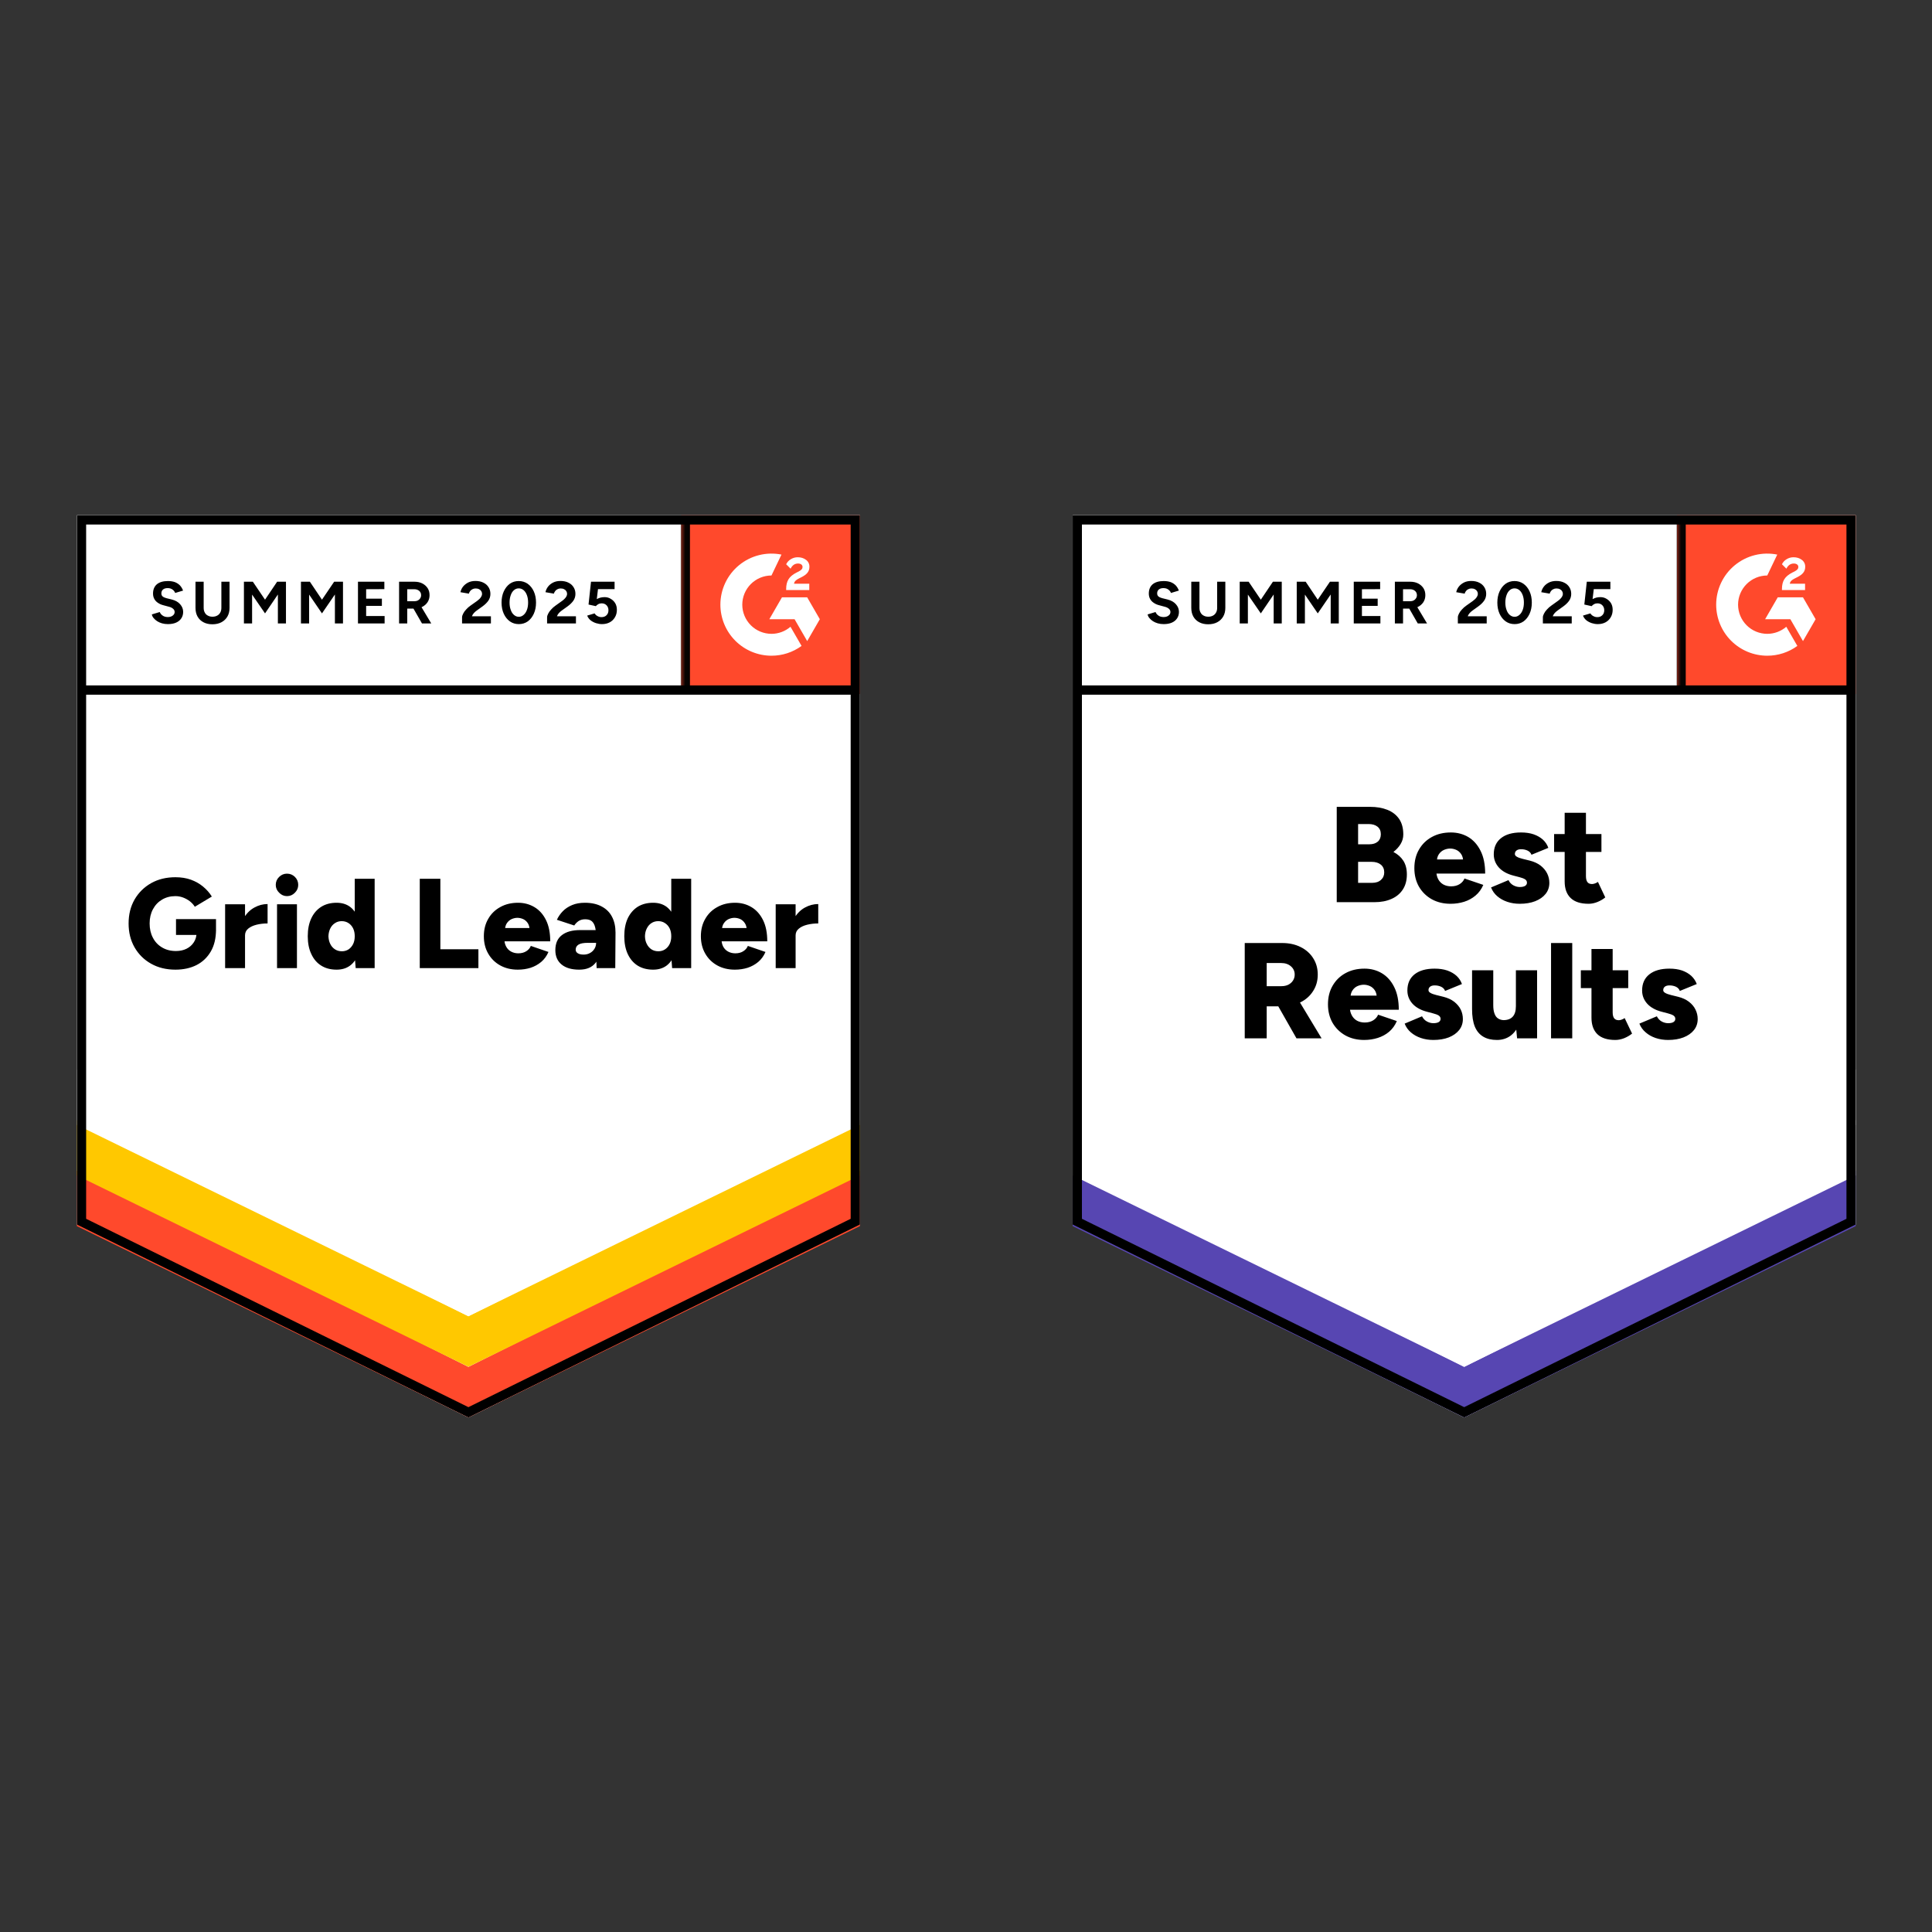
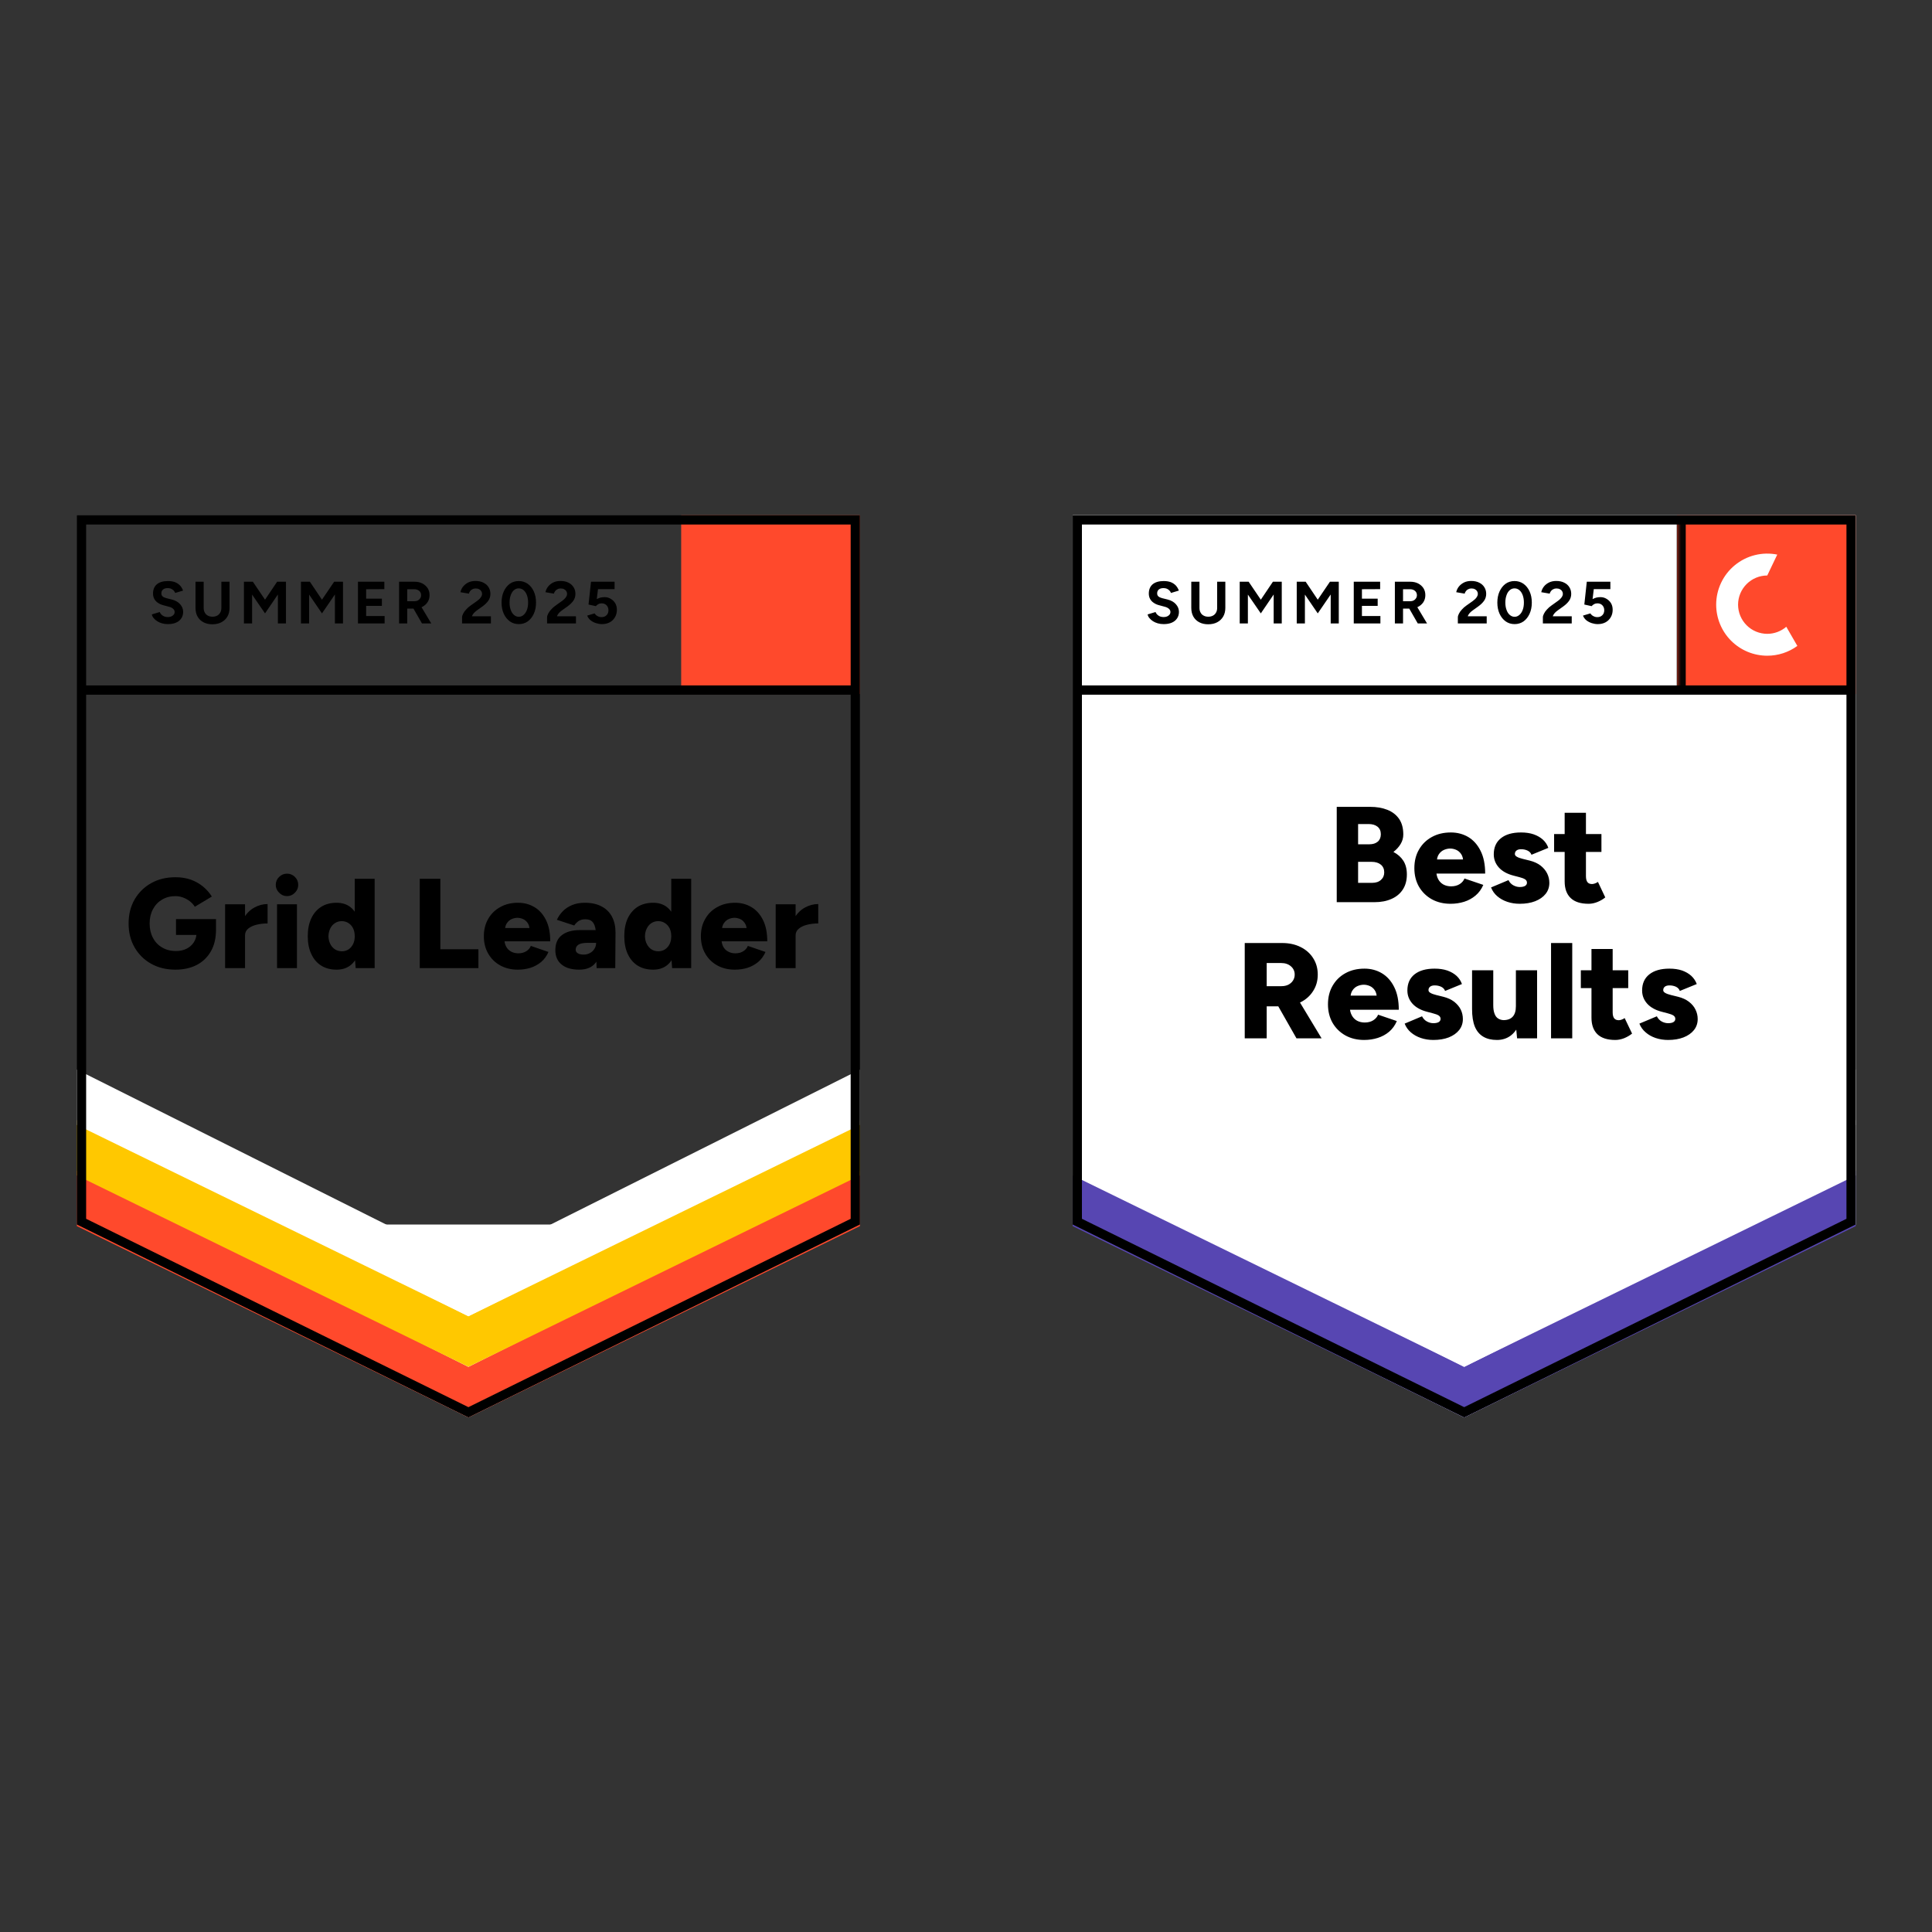
<svg xmlns="http://www.w3.org/2000/svg" width="227" height="227" viewBox="0 0 227 227" fill="none">
  <rect x="0" y="0" width="227" height="227" fill="#333333" stroke="none" />
  <g clip-path="url(#clip0_20890_481)">
-     <path d="M9.035 143.877L55.035 166.543L101.035 143.877V60.543H9.035V143.877Z" fill="white" />
-     <path d="M9.035 143.877L55.035 166.543L101.035 143.877V60.543H9.035V143.877Z" fill="white" />
+     <path d="M9.035 143.877L55.035 166.543L101.035 143.877V60.543V143.877Z" fill="white" />
    <path d="M19.73 73.33C19.483 73.33 19.253 73.3 19.04 73.24C18.827 73.18 18.637 73.097 18.47 72.99C18.297 72.877 18.157 72.753 18.05 72.62C17.937 72.487 17.867 72.343 17.84 72.19L18.77 71.91C18.83 72.07 18.94 72.207 19.1 72.32C19.253 72.433 19.447 72.493 19.68 72.5C19.927 72.507 20.127 72.453 20.28 72.34C20.44 72.227 20.52 72.083 20.52 71.91C20.52 71.757 20.457 71.627 20.33 71.52C20.21 71.413 20.04 71.333 19.82 71.28L19.19 71.11C18.95 71.05 18.74 70.957 18.56 70.83C18.373 70.71 18.23 70.557 18.13 70.37C18.03 70.19 17.98 69.98 17.98 69.74C17.98 69.273 18.13 68.91 18.43 68.65C18.737 68.397 19.17 68.27 19.73 68.27C20.043 68.27 20.32 68.313 20.56 68.4C20.793 68.493 20.99 68.623 21.15 68.79C21.303 68.957 21.423 69.157 21.51 69.39L20.58 69.67C20.527 69.51 20.423 69.377 20.27 69.27C20.123 69.157 19.933 69.1 19.7 69.1C19.467 69.1 19.287 69.153 19.16 69.26C19.027 69.367 18.96 69.52 18.96 69.72C18.96 69.873 19.01 69.993 19.11 70.08C19.217 70.167 19.36 70.233 19.54 70.28L20.19 70.44C20.61 70.547 20.937 70.733 21.17 71C21.403 71.267 21.52 71.563 21.52 71.89C21.52 72.177 21.45 72.427 21.31 72.64C21.17 72.86 20.967 73.03 20.7 73.15C20.433 73.27 20.11 73.33 19.73 73.33ZM24.95 73.35C24.55 73.35 24.2 73.27 23.9 73.11C23.6 72.95 23.37 72.727 23.21 72.44C23.05 72.153 22.97 71.813 22.97 71.42V68.35H23.93V71.42C23.93 71.633 23.973 71.817 24.06 71.97C24.14 72.13 24.26 72.25 24.42 72.33C24.573 72.417 24.757 72.46 24.97 72.46C25.177 72.46 25.36 72.417 25.52 72.33C25.673 72.25 25.793 72.13 25.88 71.97C25.967 71.817 26.01 71.633 26.01 71.42V68.35H26.97V71.42C26.97 71.813 26.887 72.153 26.72 72.44C26.553 72.727 26.32 72.95 26.02 73.11C25.72 73.27 25.363 73.35 24.95 73.35ZM28.66 73.25V68.35H29.71L31.14 70.46L32.56 68.35H33.6V73.25H32.65V69.85L31.14 72.07L29.62 69.86V73.25H28.66ZM35.36 73.25V68.35H36.41L37.83 70.46L39.26 68.35H40.3V73.25H39.35V69.85L37.83 72.07L36.32 69.86V73.25H35.36ZM42.06 73.25V68.35H45.16V69.22L43.02 69.23V70.34H44.87V71.19H43.02V72.38H45.19V73.25H42.06ZM46.89 73.25V68.35H48.71C49.05 68.35 49.353 68.417 49.62 68.55C49.887 68.69 50.097 68.877 50.25 69.11C50.397 69.343 50.47 69.617 50.47 69.93C50.47 70.237 50.393 70.51 50.24 70.75C50.08 70.99 49.867 71.177 49.6 71.31C49.327 71.443 49.017 71.51 48.67 71.51H47.85V73.25H46.89ZM49.58 73.25L48.45 71.28L49.18 70.76L50.67 73.25H49.58ZM47.85 70.64H48.71C48.857 70.64 48.987 70.61 49.1 70.55C49.213 70.49 49.303 70.407 49.37 70.3C49.443 70.193 49.48 70.07 49.48 69.93C49.48 69.723 49.403 69.553 49.25 69.42C49.097 69.293 48.9 69.23 48.66 69.23H47.85V70.64ZM54.29 73.25V72.54C54.29 72.407 54.333 72.26 54.42 72.1C54.5 71.933 54.617 71.77 54.77 71.61C54.917 71.443 55.09 71.29 55.29 71.15L56.04 70.62C56.14 70.547 56.237 70.467 56.33 70.38C56.417 70.293 56.49 70.197 56.55 70.09C56.61 69.983 56.64 69.883 56.64 69.79C56.64 69.663 56.61 69.553 56.55 69.46C56.49 69.36 56.403 69.283 56.29 69.23C56.183 69.17 56.047 69.14 55.88 69.14C55.74 69.14 55.617 69.17 55.51 69.23C55.397 69.283 55.307 69.357 55.24 69.45C55.167 69.543 55.117 69.643 55.09 69.75L54.1 69.58C54.147 69.347 54.247 69.13 54.4 68.93C54.56 68.73 54.763 68.567 55.01 68.44C55.257 68.32 55.54 68.26 55.86 68.26C56.227 68.26 56.54 68.327 56.8 68.46C57.06 68.587 57.26 68.763 57.4 68.99C57.547 69.217 57.62 69.48 57.62 69.78C57.62 70.08 57.537 70.35 57.37 70.59C57.203 70.823 56.977 71.043 56.69 71.25L56.02 71.73C55.887 71.823 55.77 71.927 55.67 72.04C55.57 72.153 55.497 72.277 55.45 72.41H57.68V73.25H54.29ZM60.96 73.33C60.56 73.33 60.21 73.223 59.91 73.01C59.603 72.79 59.363 72.49 59.19 72.11C59.017 71.73 58.93 71.293 58.93 70.8C58.93 70.307 59.017 69.87 59.19 69.49C59.363 69.11 59.6 68.81 59.9 68.59C60.2 68.377 60.55 68.27 60.95 68.27C61.343 68.27 61.693 68.377 62 68.59C62.307 68.81 62.547 69.11 62.72 69.49C62.893 69.87 62.98 70.307 62.98 70.8C62.98 71.293 62.893 71.73 62.72 72.11C62.547 72.49 62.31 72.79 62.01 73.01C61.703 73.223 61.353 73.33 60.96 73.33ZM60.96 72.47C61.167 72.47 61.353 72.397 61.52 72.25C61.687 72.11 61.817 71.913 61.91 71.66C62.003 71.413 62.05 71.127 62.05 70.8C62.05 70.473 62.003 70.183 61.91 69.93C61.817 69.677 61.687 69.48 61.52 69.34C61.353 69.2 61.163 69.13 60.95 69.13C60.737 69.13 60.55 69.2 60.39 69.34C60.223 69.48 60.097 69.677 60.01 69.93C59.917 70.183 59.87 70.473 59.87 70.8C59.87 71.127 59.917 71.413 60.01 71.66C60.097 71.913 60.223 72.11 60.39 72.25C60.557 72.397 60.747 72.47 60.96 72.47ZM64.28 73.25V72.54C64.28 72.407 64.323 72.26 64.41 72.1C64.49 71.933 64.607 71.77 64.76 71.61C64.907 71.443 65.08 71.29 65.28 71.15L66.02 70.62C66.127 70.547 66.223 70.467 66.31 70.38C66.403 70.293 66.48 70.197 66.54 70.09C66.6 69.983 66.63 69.883 66.63 69.79C66.63 69.663 66.6 69.553 66.54 69.46C66.48 69.36 66.393 69.283 66.28 69.23C66.173 69.17 66.037 69.14 65.87 69.14C65.73 69.14 65.607 69.17 65.5 69.23C65.387 69.283 65.297 69.357 65.23 69.45C65.157 69.543 65.107 69.643 65.08 69.75L64.09 69.58C64.137 69.347 64.237 69.13 64.39 68.93C64.543 68.73 64.747 68.567 65 68.44C65.247 68.32 65.53 68.26 65.85 68.26C66.217 68.26 66.53 68.327 66.79 68.46C67.05 68.587 67.25 68.763 67.39 68.99C67.537 69.217 67.61 69.48 67.61 69.78C67.61 70.08 67.527 70.35 67.36 70.59C67.193 70.823 66.967 71.043 66.68 71.25L66.01 71.73C65.877 71.823 65.76 71.927 65.66 72.04C65.56 72.153 65.487 72.277 65.44 72.41H67.67V73.25H64.28ZM70.73 73.33C70.503 73.33 70.273 73.293 70.04 73.22C69.807 73.147 69.593 73.037 69.4 72.89C69.213 72.737 69.077 72.55 68.99 72.33L69.86 72.07C69.96 72.223 70.083 72.333 70.23 72.4C70.37 72.473 70.517 72.51 70.67 72.51C70.917 72.51 71.113 72.437 71.26 72.29C71.413 72.143 71.49 71.947 71.49 71.7C71.49 71.467 71.417 71.273 71.27 71.12C71.123 70.967 70.93 70.89 70.69 70.89C70.543 70.89 70.41 70.923 70.29 70.99C70.17 71.057 70.077 71.133 70.01 71.22L69.15 71.03L69.44 68.35H72.21V69.22H70.26L70.12 70.39C70.247 70.323 70.387 70.267 70.54 70.22C70.693 70.18 70.86 70.16 71.04 70.16C71.307 70.16 71.547 70.227 71.76 70.36C71.98 70.487 72.157 70.66 72.29 70.88C72.417 71.1 72.48 71.357 72.48 71.65C72.48 71.983 72.403 72.277 72.25 72.53C72.103 72.783 71.9 72.98 71.64 73.12C71.38 73.26 71.077 73.33 70.73 73.33ZM20.61 113.93C19.53 113.93 18.577 113.697 17.75 113.23C16.93 112.77 16.283 112.13 15.81 111.31C15.343 110.497 15.11 109.56 15.11 108.5C15.11 107.44 15.343 106.503 15.81 105.69C16.283 104.877 16.93 104.237 17.75 103.77C18.577 103.303 19.53 103.07 20.61 103.07C21.283 103.07 21.89 103.167 22.43 103.36C22.977 103.56 23.453 103.83 23.86 104.17C24.273 104.51 24.617 104.9 24.89 105.34L22.89 106.54C22.743 106.3 22.547 106.083 22.3 105.89C22.053 105.703 21.787 105.557 21.5 105.45C21.207 105.343 20.91 105.29 20.61 105.29C20.023 105.29 19.5 105.427 19.04 105.7C18.587 105.967 18.23 106.343 17.97 106.83C17.71 107.317 17.58 107.873 17.58 108.5C17.58 109.133 17.707 109.69 17.96 110.17C18.207 110.657 18.567 111.04 19.04 111.32C19.507 111.6 20.05 111.74 20.67 111.74C21.143 111.74 21.56 111.65 21.92 111.47C22.28 111.29 22.563 111.04 22.77 110.72C22.983 110.4 23.09 110.027 23.09 109.6L25.38 109.21C25.38 110.23 25.177 111.09 24.77 111.79C24.357 112.497 23.797 113.03 23.09 113.39C22.377 113.75 21.55 113.93 20.61 113.93ZM20.68 109.85V107.99H25.38V109.42L24.03 109.85H20.68ZM28.17 109.87C28.17 109.057 28.333 108.38 28.66 107.84C28.987 107.3 29.397 106.897 29.89 106.63C30.383 106.357 30.9 106.22 31.44 106.22V108.5C30.98 108.5 30.547 108.55 30.14 108.65C29.74 108.75 29.413 108.903 29.16 109.11C28.913 109.317 28.79 109.58 28.79 109.9L28.17 109.87ZM26.45 113.75V106.25H28.79V113.75H26.45ZM32.55 113.75V106.25H34.89V113.75H32.55ZM33.72 105.29C33.367 105.29 33.06 105.157 32.8 104.89C32.533 104.63 32.4 104.323 32.4 103.97C32.4 103.603 32.533 103.29 32.8 103.03C33.06 102.777 33.367 102.65 33.72 102.65C34.08 102.65 34.39 102.777 34.65 103.03C34.91 103.29 35.04 103.603 35.04 103.97C35.04 104.323 34.91 104.63 34.65 104.89C34.39 105.157 34.08 105.29 33.72 105.29ZM41.79 113.75L41.68 112.36V103.25H44.02V113.75H41.79ZM39.55 113.93C38.85 113.93 38.25 113.773 37.75 113.46C37.243 113.147 36.853 112.693 36.58 112.1C36.3 111.513 36.16 110.813 36.16 110C36.16 109.18 36.3 108.477 36.58 107.89C36.853 107.31 37.243 106.86 37.75 106.54C38.25 106.227 38.85 106.07 39.55 106.07C40.17 106.07 40.693 106.227 41.12 106.54C41.547 106.86 41.863 107.31 42.07 107.89C42.283 108.477 42.39 109.18 42.39 110C42.39 110.813 42.283 111.513 42.07 112.1C41.863 112.693 41.547 113.147 41.12 113.46C40.693 113.773 40.17 113.93 39.55 113.93ZM40.17 111.77C40.457 111.77 40.717 111.697 40.95 111.55C41.177 111.397 41.357 111.187 41.49 110.92C41.617 110.66 41.68 110.353 41.68 110C41.68 109.653 41.617 109.347 41.49 109.08C41.357 108.813 41.177 108.607 40.95 108.46C40.717 108.307 40.45 108.23 40.15 108.23C39.85 108.23 39.587 108.307 39.36 108.46C39.127 108.607 38.943 108.813 38.81 109.08C38.677 109.347 38.603 109.653 38.59 110C38.603 110.353 38.677 110.66 38.81 110.92C38.943 111.187 39.13 111.397 39.37 111.55C39.603 111.697 39.87 111.77 40.17 111.77ZM49.32 113.75V103.25H51.74V111.53H56.21V113.75H49.32ZM60.84 113.93C60.06 113.93 59.37 113.763 58.77 113.43C58.17 113.097 57.7 112.633 57.36 112.04C57.02 111.453 56.85 110.773 56.85 110C56.85 109.22 57.023 108.537 57.37 107.95C57.71 107.357 58.183 106.897 58.79 106.57C59.383 106.237 60.077 106.07 60.87 106.07C61.577 106.07 62.217 106.24 62.79 106.58C63.363 106.92 63.817 107.427 64.15 108.1C64.483 108.767 64.65 109.6 64.65 110.6H59.01L59.26 110.32C59.26 110.66 59.33 110.96 59.47 111.22C59.61 111.48 59.807 111.677 60.06 111.81C60.307 111.943 60.587 112.01 60.9 112.01C61.267 112.01 61.58 111.927 61.84 111.76C62.093 111.6 62.27 111.393 62.37 111.14L64.44 111.85C64.24 112.317 63.957 112.707 63.59 113.02C63.223 113.327 62.807 113.557 62.34 113.71C61.867 113.857 61.367 113.93 60.84 113.93ZM59.33 109.34L59.08 109.04H62.44L62.23 109.34C62.23 108.973 62.157 108.68 62.01 108.46C61.863 108.24 61.677 108.08 61.45 107.98C61.23 107.887 61.01 107.84 60.79 107.84C60.577 107.84 60.357 107.887 60.13 107.98C59.903 108.08 59.713 108.24 59.56 108.46C59.407 108.68 59.33 108.973 59.33 109.34ZM70.1 113.75L70.04 112.13V110.02C70.04 109.62 70.003 109.27 69.93 108.97C69.863 108.67 69.74 108.433 69.56 108.26C69.38 108.093 69.11 108.01 68.75 108.01C68.47 108.01 68.223 108.073 68.01 108.2C67.803 108.333 67.623 108.513 67.47 108.74L65.43 108.07C65.603 107.697 65.837 107.36 66.13 107.06C66.423 106.76 66.787 106.52 67.22 106.34C67.647 106.16 68.147 106.07 68.72 106.07C69.5 106.07 70.16 106.217 70.7 106.51C71.24 106.797 71.643 107.2 71.91 107.72C72.183 108.24 72.32 108.857 72.32 109.57L72.29 113.75H70.1ZM68.06 113.93C67.167 113.93 66.477 113.73 65.99 113.33C65.497 112.93 65.25 112.367 65.25 111.64C65.25 110.847 65.507 110.257 66.02 109.87C66.527 109.477 67.24 109.28 68.16 109.28H70.22V110.78H69.05C68.55 110.78 68.19 110.85 67.97 110.99C67.75 111.13 67.64 111.327 67.64 111.58C67.64 111.76 67.72 111.9 67.88 112C68.047 112.107 68.277 112.16 68.57 112.16C68.857 112.16 69.11 112.097 69.33 111.97C69.55 111.85 69.723 111.683 69.85 111.47C69.977 111.263 70.04 111.033 70.04 110.78H70.62C70.62 111.78 70.41 112.557 69.99 113.11C69.57 113.657 68.927 113.93 68.06 113.93ZM78.97 113.75L78.87 112.36V103.25H81.21V113.75H78.97ZM76.74 113.93C76.04 113.93 75.437 113.773 74.93 113.46C74.43 113.147 74.04 112.693 73.76 112.1C73.487 111.513 73.35 110.813 73.35 110C73.35 109.18 73.487 108.477 73.76 107.89C74.04 107.31 74.43 106.86 74.93 106.54C75.437 106.227 76.04 106.07 76.74 106.07C77.36 106.07 77.883 106.227 78.31 106.54C78.73 106.86 79.047 107.31 79.26 107.89C79.467 108.477 79.57 109.18 79.57 110C79.57 110.813 79.467 111.513 79.26 112.1C79.047 112.693 78.73 113.147 78.31 113.46C77.883 113.773 77.36 113.93 76.74 113.93ZM77.35 111.77C77.643 111.77 77.903 111.697 78.13 111.55C78.363 111.397 78.547 111.187 78.68 110.92C78.807 110.66 78.87 110.353 78.87 110C78.87 109.653 78.807 109.347 78.68 109.08C78.547 108.813 78.363 108.607 78.13 108.46C77.903 108.307 77.64 108.23 77.34 108.23C77.04 108.23 76.773 108.307 76.54 108.46C76.313 108.607 76.133 108.813 76 109.08C75.86 109.347 75.787 109.653 75.78 110C75.787 110.353 75.86 110.66 76 110.92C76.133 111.187 76.317 111.397 76.55 111.55C76.783 111.697 77.05 111.77 77.35 111.77ZM86.34 113.93C85.56 113.93 84.87 113.763 84.27 113.43C83.67 113.097 83.2 112.633 82.86 112.04C82.52 111.453 82.35 110.773 82.35 110C82.35 109.22 82.523 108.537 82.87 107.95C83.21 107.357 83.683 106.897 84.29 106.57C84.883 106.237 85.577 106.07 86.37 106.07C87.077 106.07 87.717 106.24 88.29 106.58C88.863 106.92 89.317 107.427 89.65 108.1C89.983 108.767 90.15 109.6 90.15 110.6H84.51L84.77 110.32C84.77 110.66 84.837 110.96 84.97 111.22C85.11 111.48 85.307 111.677 85.56 111.81C85.807 111.943 86.087 112.01 86.4 112.01C86.773 112.01 87.087 111.927 87.34 111.76C87.593 111.6 87.77 111.393 87.87 111.14L89.94 111.85C89.74 112.317 89.457 112.707 89.09 113.02C88.723 113.327 88.307 113.557 87.84 113.71C87.367 113.857 86.867 113.93 86.34 113.93ZM84.82 109.34L84.58 109.04H87.94L87.74 109.34C87.74 108.973 87.663 108.68 87.51 108.46C87.363 108.24 87.18 108.08 86.96 107.98C86.74 107.887 86.517 107.84 86.29 107.84C86.07 107.84 85.85 107.887 85.63 107.98C85.403 108.08 85.213 108.24 85.06 108.46C84.9 108.68 84.82 108.973 84.82 109.34ZM92.87 109.87C92.87 109.057 93.03 108.38 93.35 107.84C93.677 107.3 94.087 106.897 94.58 106.63C95.08 106.357 95.6 106.22 96.14 106.22V108.5C95.68 108.5 95.247 108.55 94.84 108.65C94.433 108.75 94.107 108.903 93.86 109.11C93.607 109.317 93.48 109.58 93.48 109.9L92.87 109.87ZM91.14 113.75V106.25H93.48V113.75H91.14Z" fill="black" />
    <path d="M80.035 60.543H101.035V81.543H80.035V60.543Z" fill="#FF492C" />
    <mask id="mask0_20890_481" style="mask-type:luminance" maskUnits="userSpaceOnUse" x="80" y="60" width="22" height="22">
-       <path d="M80.035 60.543H101.035V81.543H80.035V60.543Z" fill="white" />
-     </mask>
+       </mask>
    <g mask="url(#mask0_20890_481)">
      <path fill-rule="evenodd" clip-rule="evenodd" d="M95.086 68.585H93.292C93.341 68.304 93.514 68.147 93.866 67.969L94.197 67.801C94.788 67.498 95.103 67.157 95.103 66.601C95.109 66.44 95.075 66.28 95.004 66.136C94.933 65.991 94.827 65.867 94.696 65.773C94.43 65.573 94.105 65.475 93.731 65.475C93.441 65.472 93.157 65.553 92.912 65.708C92.677 65.847 92.489 66.052 92.37 66.298L92.89 66.817C93.091 66.411 93.384 66.211 93.769 66.211C94.094 66.211 94.295 66.379 94.295 66.611C94.295 66.806 94.197 66.968 93.823 67.157L93.612 67.26C93.151 67.493 92.831 67.758 92.647 68.06C92.462 68.358 92.37 68.742 92.37 69.202V69.326H95.086V68.586V68.585ZM94.841 70.185H91.875L90.392 72.755H93.358L94.841 75.325L96.325 72.755L94.841 70.185Z" fill="white" />
      <path fill-rule="evenodd" clip-rule="evenodd" d="M90.644 74.472C89.735 74.471 88.863 74.11 88.22 73.467C87.577 72.825 87.215 71.953 87.214 71.044C87.216 70.135 87.578 69.264 88.221 68.621C88.864 67.979 89.735 67.618 90.644 67.617L91.818 65.161C90.948 64.987 90.05 65.008 89.188 65.223C88.327 65.438 87.525 65.842 86.838 66.405C86.152 66.967 85.599 67.675 85.219 68.478C84.839 69.28 84.642 70.156 84.642 71.044C84.642 71.832 84.798 72.612 85.099 73.34C85.401 74.068 85.843 74.73 86.4 75.287C86.958 75.844 87.62 76.286 88.348 76.587C89.076 76.888 89.856 77.043 90.644 77.043C91.915 77.045 93.153 76.642 94.179 75.893L92.879 73.641C92.258 74.177 91.465 74.472 90.644 74.472Z" fill="white" />
      <path d="M80.524 61.21V81.078" stroke="black" stroke-width="1.085" />
    </g>
    <path d="M9.035 144.063V137.563L55.035 160.605L101.035 137.563V144.063L55.035 166.543L9.035 144.063Z" fill="#FF492C" />
    <path d="M9.035 138.109V131.609L55.035 154.651L101.035 131.609V138.109L55.035 160.589L9.035 138.109Z" fill="#FFC800" />
    <path d="M9.035 132.174V125.674L55.035 148.717L101.035 125.674V132.174L55.035 154.654L9.035 132.174Z" fill="white" />
    <path d="M100.61 81.078H9.66M100.492 143.54L55.035 165.938L9.578 143.54V61.086H100.492V143.54Z" stroke="black" stroke-width="1.085" />
  </g>
  <g clip-path="url(#clip1_20890_481)">
    <path d="M126.035 143.877L172.035 166.543L218.035 143.877V60.543H126.035V143.877Z" fill="white" />
    <path d="M126.035 143.877L172.035 166.543L218.035 143.877V60.543H126.035V143.877Z" fill="white" />
    <path d="M136.73 73.33C136.483 73.33 136.253 73.3 136.04 73.24C135.827 73.18 135.637 73.097 135.47 72.99C135.297 72.877 135.157 72.753 135.05 72.62C134.937 72.487 134.867 72.343 134.84 72.19L135.77 71.91C135.83 72.07 135.94 72.207 136.1 72.32C136.253 72.433 136.447 72.493 136.68 72.5C136.927 72.507 137.127 72.453 137.28 72.34C137.44 72.227 137.52 72.083 137.52 71.91C137.52 71.757 137.457 71.627 137.33 71.52C137.21 71.413 137.04 71.333 136.82 71.28L136.19 71.11C135.95 71.05 135.74 70.957 135.56 70.83C135.373 70.71 135.23 70.557 135.13 70.37C135.03 70.19 134.98 69.98 134.98 69.74C134.98 69.273 135.13 68.91 135.43 68.65C135.737 68.397 136.17 68.27 136.73 68.27C137.043 68.27 137.32 68.313 137.56 68.4C137.793 68.493 137.99 68.623 138.15 68.79C138.303 68.957 138.423 69.157 138.51 69.39L137.58 69.67C137.527 69.51 137.423 69.377 137.27 69.27C137.123 69.157 136.933 69.1 136.7 69.1C136.467 69.1 136.287 69.153 136.16 69.26C136.027 69.367 135.96 69.52 135.96 69.72C135.96 69.873 136.01 69.993 136.11 70.08C136.217 70.167 136.36 70.233 136.54 70.28L137.19 70.44C137.61 70.547 137.937 70.733 138.17 71C138.403 71.267 138.52 71.563 138.52 71.89C138.52 72.177 138.45 72.427 138.31 72.64C138.17 72.86 137.967 73.03 137.7 73.15C137.433 73.27 137.11 73.33 136.73 73.33ZM141.95 73.35C141.55 73.35 141.2 73.27 140.9 73.11C140.6 72.95 140.37 72.727 140.21 72.44C140.05 72.153 139.97 71.813 139.97 71.42V68.35H140.93V71.42C140.93 71.633 140.973 71.817 141.06 71.97C141.14 72.13 141.26 72.25 141.42 72.33C141.573 72.417 141.757 72.46 141.97 72.46C142.177 72.46 142.36 72.417 142.52 72.33C142.673 72.25 142.793 72.13 142.88 71.97C142.967 71.817 143.01 71.633 143.01 71.42V68.35H143.97V71.42C143.97 71.813 143.887 72.153 143.72 72.44C143.553 72.727 143.32 72.95 143.02 73.11C142.72 73.27 142.363 73.35 141.95 73.35ZM145.66 73.25V68.35H146.71L148.14 70.46L149.56 68.35H150.6V73.25H149.65V69.85L148.14 72.07L146.62 69.86V73.25H145.66ZM152.36 73.25V68.35H153.41L154.83 70.46L156.26 68.35H157.3V73.25H156.35V69.85L154.83 72.07L153.32 69.86V73.25H152.36ZM159.06 73.25V68.35H162.16V69.22L160.02 69.23V70.34H161.87V71.19H160.02V72.38H162.19V73.25H159.06ZM163.89 73.25V68.35H165.71C166.05 68.35 166.353 68.417 166.62 68.55C166.887 68.69 167.097 68.877 167.25 69.11C167.397 69.343 167.47 69.617 167.47 69.93C167.47 70.237 167.393 70.51 167.24 70.75C167.08 70.99 166.867 71.177 166.6 71.31C166.327 71.443 166.017 71.51 165.67 71.51H164.85V73.25H163.89ZM166.58 73.25L165.45 71.28L166.18 70.76L167.67 73.25H166.58ZM164.85 70.64H165.71C165.857 70.64 165.987 70.61 166.1 70.55C166.213 70.49 166.303 70.407 166.37 70.3C166.443 70.193 166.48 70.07 166.48 69.93C166.48 69.723 166.403 69.553 166.25 69.42C166.097 69.293 165.9 69.23 165.66 69.23H164.85V70.64ZM171.29 73.25V72.54C171.29 72.407 171.333 72.26 171.42 72.1C171.5 71.933 171.617 71.77 171.77 71.61C171.917 71.443 172.09 71.29 172.29 71.15L173.04 70.62C173.14 70.547 173.237 70.467 173.33 70.38C173.417 70.293 173.49 70.197 173.55 70.09C173.61 69.983 173.64 69.883 173.64 69.79C173.64 69.663 173.61 69.553 173.55 69.46C173.49 69.36 173.403 69.283 173.29 69.23C173.183 69.17 173.047 69.14 172.88 69.14C172.74 69.14 172.617 69.17 172.51 69.23C172.397 69.283 172.307 69.357 172.24 69.45C172.167 69.543 172.117 69.643 172.09 69.75L171.1 69.58C171.147 69.347 171.247 69.13 171.4 68.93C171.56 68.73 171.763 68.567 172.01 68.44C172.257 68.32 172.54 68.26 172.86 68.26C173.227 68.26 173.54 68.327 173.8 68.46C174.06 68.587 174.26 68.763 174.4 68.99C174.547 69.217 174.62 69.48 174.62 69.78C174.62 70.08 174.537 70.35 174.37 70.59C174.203 70.823 173.977 71.043 173.69 71.25L173.02 71.73C172.887 71.823 172.77 71.927 172.67 72.04C172.57 72.153 172.497 72.277 172.45 72.41H174.68V73.25H171.29ZM177.96 73.33C177.56 73.33 177.21 73.223 176.91 73.01C176.603 72.79 176.363 72.49 176.19 72.11C176.017 71.73 175.93 71.293 175.93 70.8C175.93 70.307 176.017 69.87 176.19 69.49C176.363 69.11 176.6 68.81 176.9 68.59C177.2 68.377 177.55 68.27 177.95 68.27C178.343 68.27 178.693 68.377 179 68.59C179.307 68.81 179.547 69.11 179.72 69.49C179.893 69.87 179.98 70.307 179.98 70.8C179.98 71.293 179.893 71.73 179.72 72.11C179.547 72.49 179.31 72.79 179.01 73.01C178.703 73.223 178.353 73.33 177.96 73.33ZM177.96 72.47C178.167 72.47 178.353 72.397 178.52 72.25C178.687 72.11 178.817 71.913 178.91 71.66C179.003 71.413 179.05 71.127 179.05 70.8C179.05 70.473 179.003 70.183 178.91 69.93C178.817 69.677 178.687 69.48 178.52 69.34C178.353 69.2 178.163 69.13 177.95 69.13C177.737 69.13 177.55 69.2 177.39 69.34C177.223 69.48 177.097 69.677 177.01 69.93C176.917 70.183 176.87 70.473 176.87 70.8C176.87 71.127 176.917 71.413 177.01 71.66C177.097 71.913 177.223 72.11 177.39 72.25C177.557 72.397 177.747 72.47 177.96 72.47ZM181.28 73.25V72.54C181.28 72.407 181.323 72.26 181.41 72.1C181.49 71.933 181.607 71.77 181.76 71.61C181.907 71.443 182.08 71.29 182.28 71.15L183.02 70.62C183.127 70.547 183.223 70.467 183.31 70.38C183.403 70.293 183.48 70.197 183.54 70.09C183.6 69.983 183.63 69.883 183.63 69.79C183.63 69.663 183.6 69.553 183.54 69.46C183.48 69.36 183.393 69.283 183.28 69.23C183.173 69.17 183.037 69.14 182.87 69.14C182.73 69.14 182.607 69.17 182.5 69.23C182.387 69.283 182.297 69.357 182.23 69.45C182.157 69.543 182.107 69.643 182.08 69.75L181.09 69.58C181.137 69.347 181.237 69.13 181.39 68.93C181.543 68.73 181.747 68.567 182 68.44C182.247 68.32 182.53 68.26 182.85 68.26C183.217 68.26 183.53 68.327 183.79 68.46C184.05 68.587 184.25 68.763 184.39 68.99C184.537 69.217 184.61 69.48 184.61 69.78C184.61 70.08 184.527 70.35 184.36 70.59C184.193 70.823 183.967 71.043 183.68 71.25L183.01 71.73C182.877 71.823 182.76 71.927 182.66 72.04C182.56 72.153 182.487 72.277 182.44 72.41H184.67V73.25H181.28ZM187.73 73.33C187.503 73.33 187.273 73.293 187.04 73.22C186.807 73.147 186.593 73.037 186.4 72.89C186.213 72.737 186.077 72.55 185.99 72.33L186.86 72.07C186.96 72.223 187.083 72.333 187.23 72.4C187.37 72.473 187.517 72.51 187.67 72.51C187.917 72.51 188.113 72.437 188.26 72.29C188.413 72.143 188.49 71.947 188.49 71.7C188.49 71.467 188.417 71.273 188.27 71.12C188.123 70.967 187.93 70.89 187.69 70.89C187.543 70.89 187.41 70.923 187.29 70.99C187.17 71.057 187.077 71.133 187.01 71.22L186.15 71.03L186.44 68.35H189.21V69.22H187.26L187.12 70.39C187.247 70.323 187.387 70.267 187.54 70.22C187.693 70.18 187.86 70.16 188.04 70.16C188.307 70.16 188.547 70.227 188.76 70.36C188.98 70.487 189.157 70.66 189.29 70.88C189.417 71.1 189.48 71.357 189.48 71.65C189.48 71.983 189.403 72.277 189.25 72.53C189.103 72.783 188.9 72.98 188.64 73.12C188.38 73.26 188.077 73.33 187.73 73.33Z" fill="black" />
    <path d="M157.06 106V94.8H160.98C161.747 94.8 162.423 94.917 163.01 95.15C163.597 95.383 164.057 95.74 164.39 96.22C164.717 96.7 164.88 97.31 164.88 98.05C164.88 98.443 164.777 98.813 164.57 99.16C164.363 99.507 164.08 99.82 163.72 100.1C164.227 100.367 164.617 100.713 164.89 101.14C165.163 101.573 165.3 102.107 165.3 102.74C165.3 103.44 165.14 104.033 164.82 104.52C164.5 105.007 164.057 105.373 163.49 105.62C162.923 105.873 162.263 106 161.51 106H157.06ZM159.57 103.73H161.22C161.66 103.73 162.007 103.613 162.26 103.38C162.513 103.153 162.64 102.86 162.64 102.5C162.64 102.113 162.507 101.81 162.24 101.59C161.973 101.37 161.607 101.26 161.14 101.26H159.57V103.73ZM159.57 99.2H160.9C161.307 99.2 161.633 99.097 161.88 98.89C162.12 98.683 162.24 98.393 162.24 98.02C162.24 97.633 162.11 97.337 161.85 97.13C161.59 96.923 161.24 96.82 160.8 96.82H159.57V99.2ZM170.44 106.19C169.607 106.19 168.87 106.013 168.23 105.66C167.59 105.3 167.087 104.807 166.72 104.18C166.36 103.547 166.18 102.82 166.18 102C166.18 101.167 166.363 100.437 166.73 99.81C167.097 99.177 167.6 98.687 168.24 98.34C168.88 97.987 169.623 97.81 170.47 97.81C171.223 97.81 171.907 97.99 172.52 98.35C173.127 98.717 173.607 99.257 173.96 99.97C174.32 100.683 174.5 101.573 174.5 102.64H168.48L168.76 102.34C168.76 102.7 168.833 103.02 168.98 103.3C169.127 103.573 169.333 103.783 169.6 103.93C169.867 104.07 170.167 104.14 170.5 104.14C170.893 104.14 171.227 104.053 171.5 103.88C171.773 103.707 171.963 103.487 172.07 103.22L174.28 103.97C174.067 104.47 173.763 104.887 173.37 105.22C172.983 105.547 172.54 105.79 172.04 105.95C171.533 106.11 171 106.19 170.44 106.19ZM168.82 101.3L168.56 100.98H172.15L171.92 101.3C171.92 100.9 171.84 100.583 171.68 100.35C171.52 100.117 171.323 99.95 171.09 99.85C170.857 99.75 170.623 99.7 170.39 99.7C170.157 99.7 169.92 99.75 169.68 99.85C169.44 99.95 169.237 100.117 169.07 100.35C168.903 100.583 168.82 100.9 168.82 101.3ZM178.56 106.19C178.04 106.19 177.553 106.113 177.1 105.96C176.647 105.807 176.253 105.587 175.92 105.3C175.593 105.02 175.35 104.677 175.19 104.27L177.24 103.41C177.373 103.683 177.563 103.887 177.81 104.02C178.057 104.153 178.307 104.22 178.56 104.22C178.827 104.22 179.037 104.177 179.19 104.09C179.337 103.997 179.41 103.87 179.41 103.71C179.41 103.543 179.333 103.41 179.18 103.31C179.027 103.217 178.807 103.133 178.52 103.06L177.83 102.88C177.083 102.687 176.51 102.37 176.11 101.93C175.71 101.483 175.51 100.967 175.51 100.38C175.51 99.56 175.793 98.927 176.36 98.48C176.92 98.033 177.703 97.81 178.71 97.81C179.277 97.81 179.773 97.883 180.2 98.03C180.633 98.183 180.997 98.393 181.29 98.66C181.583 98.933 181.793 99.253 181.92 99.62L179.94 100.43C179.867 100.217 179.713 100.053 179.48 99.94C179.253 99.833 179 99.78 178.72 99.78C178.487 99.78 178.307 99.83 178.18 99.93C178.053 100.03 177.99 100.167 177.99 100.34C177.99 100.467 178.067 100.573 178.22 100.66C178.373 100.753 178.6 100.837 178.9 100.91L179.75 101.12C180.25 101.247 180.67 101.44 181.01 101.7C181.35 101.967 181.607 102.273 181.78 102.62C181.953 102.967 182.04 103.337 182.04 103.73C182.04 104.23 181.893 104.663 181.6 105.03C181.307 105.397 180.897 105.683 180.37 105.89C179.85 106.09 179.247 106.19 178.56 106.19ZM186.66 106.19C185.713 106.19 185.007 105.963 184.54 105.51C184.073 105.057 183.84 104.41 183.84 103.57V95.5H186.34V102.94C186.34 103.26 186.4 103.497 186.52 103.65C186.633 103.797 186.813 103.87 187.06 103.87C187.153 103.87 187.267 103.847 187.4 103.8C187.527 103.753 187.643 103.693 187.75 103.62L188.61 105.44C188.357 105.653 188.05 105.833 187.69 105.98C187.337 106.12 186.993 106.19 186.66 106.19ZM182.6 100.1V98H188.16V100.1H182.6ZM146.25 122V110.8H150.65C151.463 110.8 152.183 110.957 152.81 111.27C153.443 111.583 153.937 112.02 154.29 112.58C154.65 113.14 154.83 113.783 154.83 114.51C154.83 115.237 154.647 115.883 154.28 116.45C153.92 117.017 153.423 117.457 152.79 117.77C152.157 118.083 151.427 118.24 150.6 118.24H148.83V122H146.25ZM152.33 122L149.8 117.55L151.74 116.13L155.28 122H152.33ZM148.83 115.87H150.57C150.87 115.87 151.137 115.813 151.37 115.7C151.603 115.58 151.787 115.417 151.92 115.21C152.053 115.003 152.12 114.77 152.12 114.51C152.12 114.117 151.973 113.793 151.68 113.54C151.387 113.28 151 113.15 150.52 113.15H148.83V115.87ZM160.28 122.19C159.453 122.19 158.72 122.013 158.08 121.66C157.44 121.3 156.937 120.807 156.57 120.18C156.21 119.547 156.03 118.82 156.03 118C156.03 117.167 156.213 116.437 156.58 115.81C156.947 115.177 157.45 114.687 158.09 114.34C158.73 113.987 159.473 113.81 160.32 113.81C161.073 113.81 161.753 113.99 162.36 114.35C162.973 114.717 163.457 115.257 163.81 115.97C164.17 116.683 164.35 117.573 164.35 118.64H158.33L158.6 118.34C158.6 118.7 158.677 119.02 158.83 119.3C158.977 119.573 159.183 119.783 159.45 119.93C159.717 120.07 160.017 120.14 160.35 120.14C160.743 120.14 161.077 120.053 161.35 119.88C161.623 119.707 161.813 119.487 161.92 119.22L164.12 119.97C163.907 120.47 163.607 120.887 163.22 121.22C162.833 121.547 162.387 121.79 161.88 121.95C161.38 122.11 160.847 122.19 160.28 122.19ZM158.67 117.3L158.41 116.98H162L161.77 117.3C161.77 116.9 161.69 116.583 161.53 116.35C161.37 116.117 161.173 115.95 160.94 115.85C160.707 115.75 160.473 115.7 160.24 115.7C160 115.7 159.76 115.75 159.52 115.85C159.28 115.95 159.08 116.117 158.92 116.35C158.753 116.583 158.67 116.9 158.67 117.3ZM168.41 122.19C167.89 122.19 167.403 122.113 166.95 121.96C166.497 121.807 166.103 121.587 165.77 121.3C165.443 121.02 165.2 120.677 165.04 120.27L167.08 119.41C167.22 119.683 167.413 119.887 167.66 120.02C167.907 120.153 168.157 120.22 168.41 120.22C168.677 120.22 168.887 120.177 169.04 120.09C169.187 119.997 169.26 119.87 169.26 119.71C169.26 119.543 169.183 119.41 169.03 119.31C168.877 119.217 168.653 119.133 168.36 119.06L167.68 118.88C166.933 118.687 166.36 118.37 165.96 117.93C165.56 117.483 165.36 116.967 165.36 116.38C165.36 115.56 165.64 114.927 166.2 114.48C166.767 114.033 167.553 113.81 168.56 113.81C169.12 113.81 169.617 113.883 170.05 114.03C170.483 114.183 170.847 114.393 171.14 114.66C171.433 114.933 171.643 115.253 171.77 115.62L169.79 116.43C169.717 116.217 169.563 116.053 169.33 115.94C169.103 115.833 168.85 115.78 168.57 115.78C168.337 115.78 168.157 115.83 168.03 115.93C167.903 116.03 167.84 116.167 167.84 116.34C167.84 116.467 167.917 116.573 168.07 116.66C168.223 116.753 168.45 116.837 168.75 116.91L169.6 117.12C170.1 117.247 170.52 117.44 170.86 117.7C171.2 117.967 171.457 118.273 171.63 118.62C171.797 118.967 171.88 119.337 171.88 119.73C171.88 120.23 171.733 120.663 171.44 121.03C171.147 121.397 170.74 121.683 170.22 121.89C169.7 122.09 169.097 122.19 168.41 122.19ZM178.25 122L178.11 120.53V114H180.6V122H178.25ZM172.96 118.1V114H175.45V118.1H172.96ZM175.45 118.1C175.45 118.513 175.5 118.847 175.6 119.1C175.693 119.36 175.83 119.547 176.01 119.66C176.19 119.78 176.403 119.847 176.65 119.86C177.13 119.86 177.493 119.723 177.74 119.45C177.987 119.177 178.11 118.767 178.11 118.22H178.86C178.86 119.067 178.733 119.787 178.48 120.38C178.22 120.967 177.87 121.417 177.43 121.73C176.983 122.037 176.467 122.19 175.88 122.19C175.24 122.19 174.703 122.06 174.27 121.8C173.83 121.54 173.5 121.143 173.28 120.61C173.067 120.077 172.96 119.393 172.96 118.56V118.1H175.45ZM182.24 122V110.8H184.73V122H182.24ZM189.8 122.19C188.853 122.19 188.147 121.963 187.68 121.51C187.22 121.057 186.99 120.41 186.99 119.57V111.5H189.48V118.94C189.48 119.26 189.54 119.497 189.66 119.65C189.78 119.797 189.96 119.87 190.2 119.87C190.3 119.87 190.413 119.847 190.54 119.8C190.667 119.753 190.783 119.693 190.89 119.62L191.76 121.44C191.5 121.653 191.193 121.833 190.84 121.98C190.48 122.12 190.133 122.19 189.8 122.19ZM185.74 116.1V114H191.31V116.1H185.74ZM196 122.19C195.473 122.19 194.983 122.113 194.53 121.96C194.077 121.807 193.687 121.587 193.36 121.3C193.027 121.02 192.78 120.677 192.62 120.27L194.67 119.41C194.81 119.683 195 119.887 195.24 120.02C195.487 120.153 195.74 120.22 196 120.22C196.267 120.22 196.473 120.177 196.62 120.09C196.767 119.997 196.84 119.87 196.84 119.71C196.84 119.543 196.763 119.41 196.61 119.31C196.457 119.217 196.237 119.133 195.95 119.06L195.26 118.88C194.513 118.687 193.94 118.37 193.54 117.93C193.14 117.483 192.94 116.967 192.94 116.38C192.94 115.56 193.223 114.927 193.79 114.48C194.357 114.033 195.14 113.81 196.14 113.81C196.707 113.81 197.207 113.883 197.64 114.03C198.067 114.183 198.427 114.393 198.72 114.66C199.013 114.933 199.227 115.253 199.36 115.62L197.37 116.43C197.297 116.217 197.147 116.053 196.92 115.94C196.687 115.833 196.433 115.78 196.16 115.78C195.92 115.78 195.737 115.83 195.61 115.93C195.483 116.03 195.42 116.167 195.42 116.34C195.42 116.467 195.497 116.573 195.65 116.66C195.803 116.753 196.03 116.837 196.33 116.91L197.18 117.12C197.68 117.247 198.1 117.44 198.44 117.7C198.787 117.967 199.043 118.273 199.21 118.62C199.383 118.967 199.47 119.337 199.47 119.73C199.47 120.23 199.323 120.663 199.03 121.03C198.737 121.397 198.327 121.683 197.8 121.89C197.28 122.09 196.68 122.19 196 122.19Z" fill="black" />
    <path d="M197.035 60.543H218.035V81.543H197.035V60.543Z" fill="#FF492C" />
    <mask id="mask1_20890_481" style="mask-type:luminance" maskUnits="userSpaceOnUse" x="197" y="60" width="22" height="22">
      <path d="M197.035 60.543H218.035V81.543H197.035V60.543Z" fill="white" />
    </mask>
    <g mask="url(#mask1_20890_481)">
-       <path fill-rule="evenodd" clip-rule="evenodd" d="M212.086 68.585H210.292C210.341 68.304 210.514 68.147 210.866 67.969L211.197 67.801C211.788 67.498 212.103 67.157 212.103 66.601C212.109 66.44 212.075 66.28 212.004 66.136C211.933 65.991 211.827 65.867 211.696 65.773C211.43 65.573 211.105 65.475 210.731 65.475C210.441 65.472 210.157 65.553 209.912 65.708C209.677 65.847 209.489 66.052 209.37 66.298L209.89 66.817C210.091 66.411 210.384 66.211 210.769 66.211C211.094 66.211 211.295 66.379 211.295 66.611C211.295 66.806 211.197 66.968 210.823 67.157L210.612 67.26C210.151 67.493 209.831 67.758 209.647 68.06C209.462 68.358 209.37 68.742 209.37 69.202V69.326H212.086V68.586V68.585ZM211.841 70.185H208.875L207.392 72.755H210.358L211.841 75.325L213.325 72.755L211.841 70.185Z" fill="white" />
      <path fill-rule="evenodd" clip-rule="evenodd" d="M207.644 74.472C206.735 74.471 205.863 74.11 205.22 73.467C204.577 72.825 204.215 71.953 204.214 71.044C204.216 70.135 204.578 69.264 205.221 68.621C205.864 67.979 206.735 67.618 207.644 67.617L208.818 65.161C207.948 64.987 207.05 65.008 206.188 65.223C205.327 65.438 204.525 65.842 203.838 66.405C203.152 66.967 202.599 67.675 202.219 68.478C201.839 69.28 201.642 70.156 201.642 71.044C201.642 71.832 201.798 72.612 202.099 73.34C202.401 74.068 202.843 74.73 203.401 75.287C203.958 75.844 204.619 76.286 205.348 76.587C206.076 76.888 206.856 77.043 207.644 77.043C208.915 77.045 210.153 76.642 211.179 75.893L209.879 73.641C209.258 74.177 208.465 74.472 207.644 74.472Z" fill="white" />
      <path d="M197.524 61.21V81.078" stroke="black" stroke-width="1.085" />
    </g>
    <path d="M126.035 144.063V137.563L172.035 160.605L218.035 137.563V144.063L172.035 166.543L126.035 144.063Z" fill="#5746B2" />
    <path d="M126.035 138.109V131.609L172.035 154.651L218.035 131.609V138.109L172.035 160.589L126.035 138.109Z" fill="white" />
    <path d="M126.035 132.174V125.674L172.035 148.717L218.035 125.674V132.174L172.035 154.654L126.035 132.174Z" fill="white" />
    <path d="M217.61 81.078H126.66M217.492 143.54L172.035 165.938L126.578 143.54V61.086H217.492V143.54Z" stroke="black" stroke-width="1.085" />
  </g>
  <defs>
    <clipPath id="clip0_20890_481">
      <rect width="93" height="107" fill="white" transform="translate(9 60)" />
    </clipPath>
    <clipPath id="clip1_20890_481">
      <rect width="93" height="107" fill="white" transform="translate(126 60)" />
    </clipPath>
  </defs>
</svg>